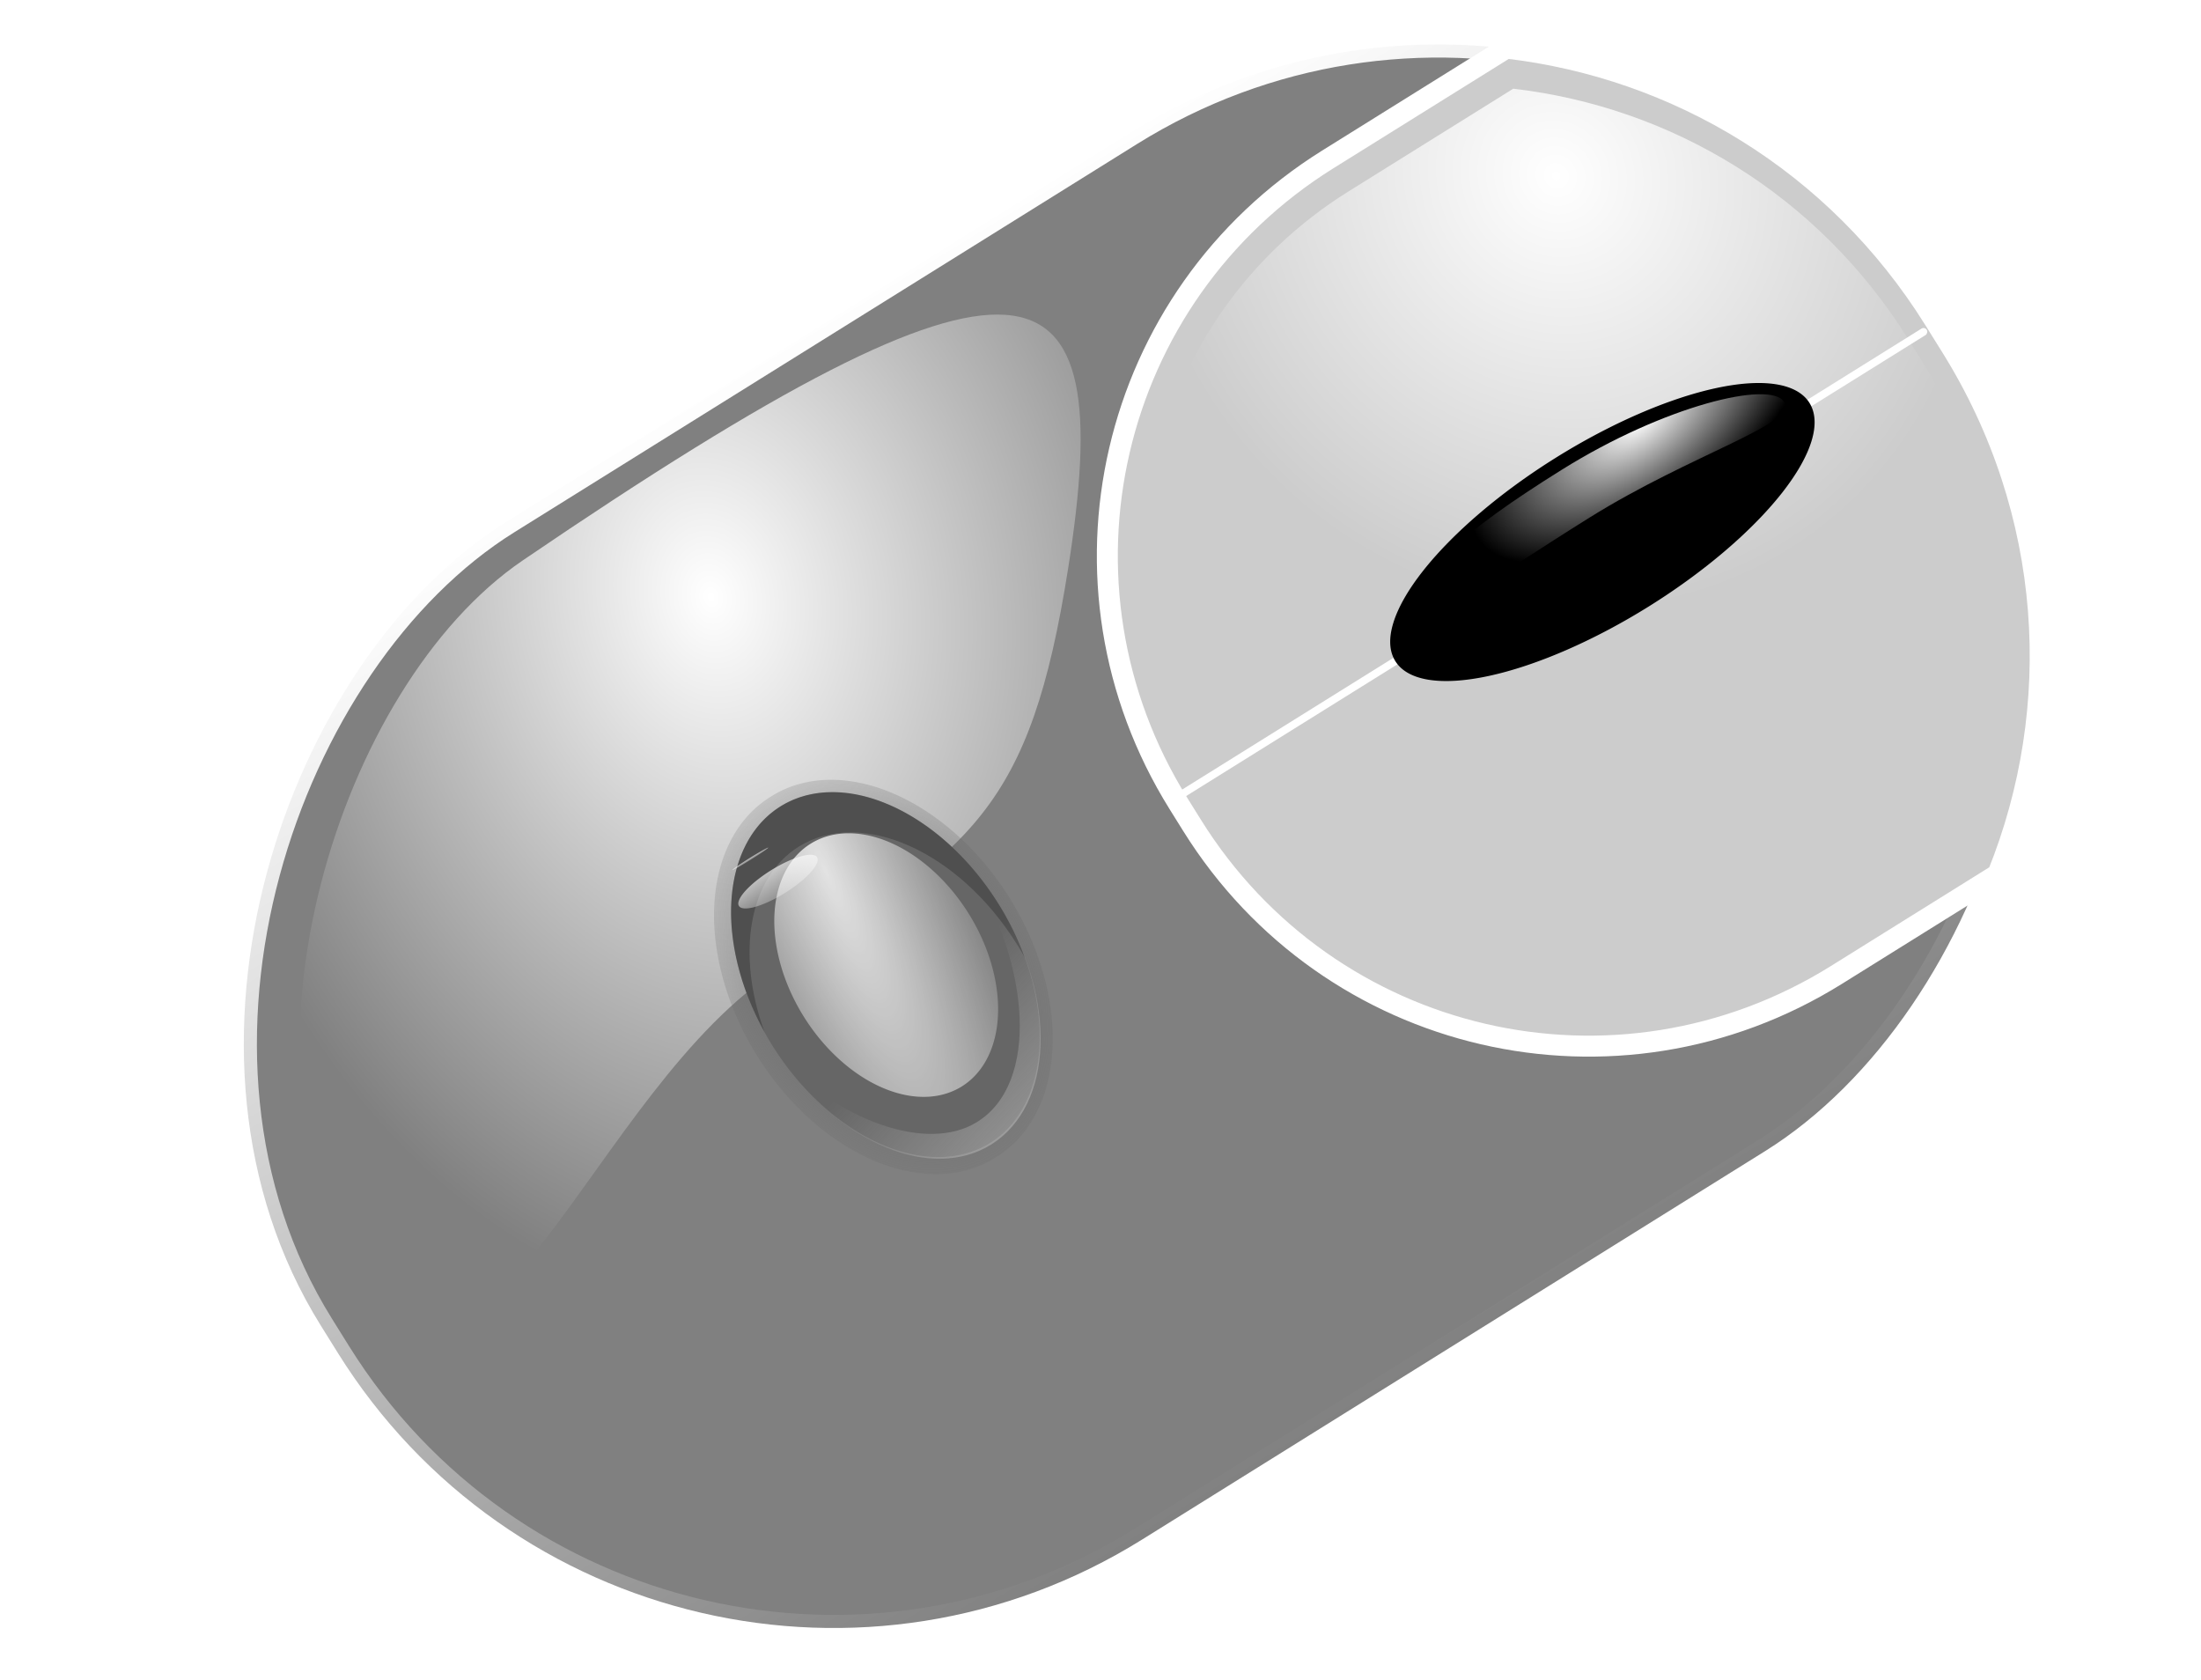
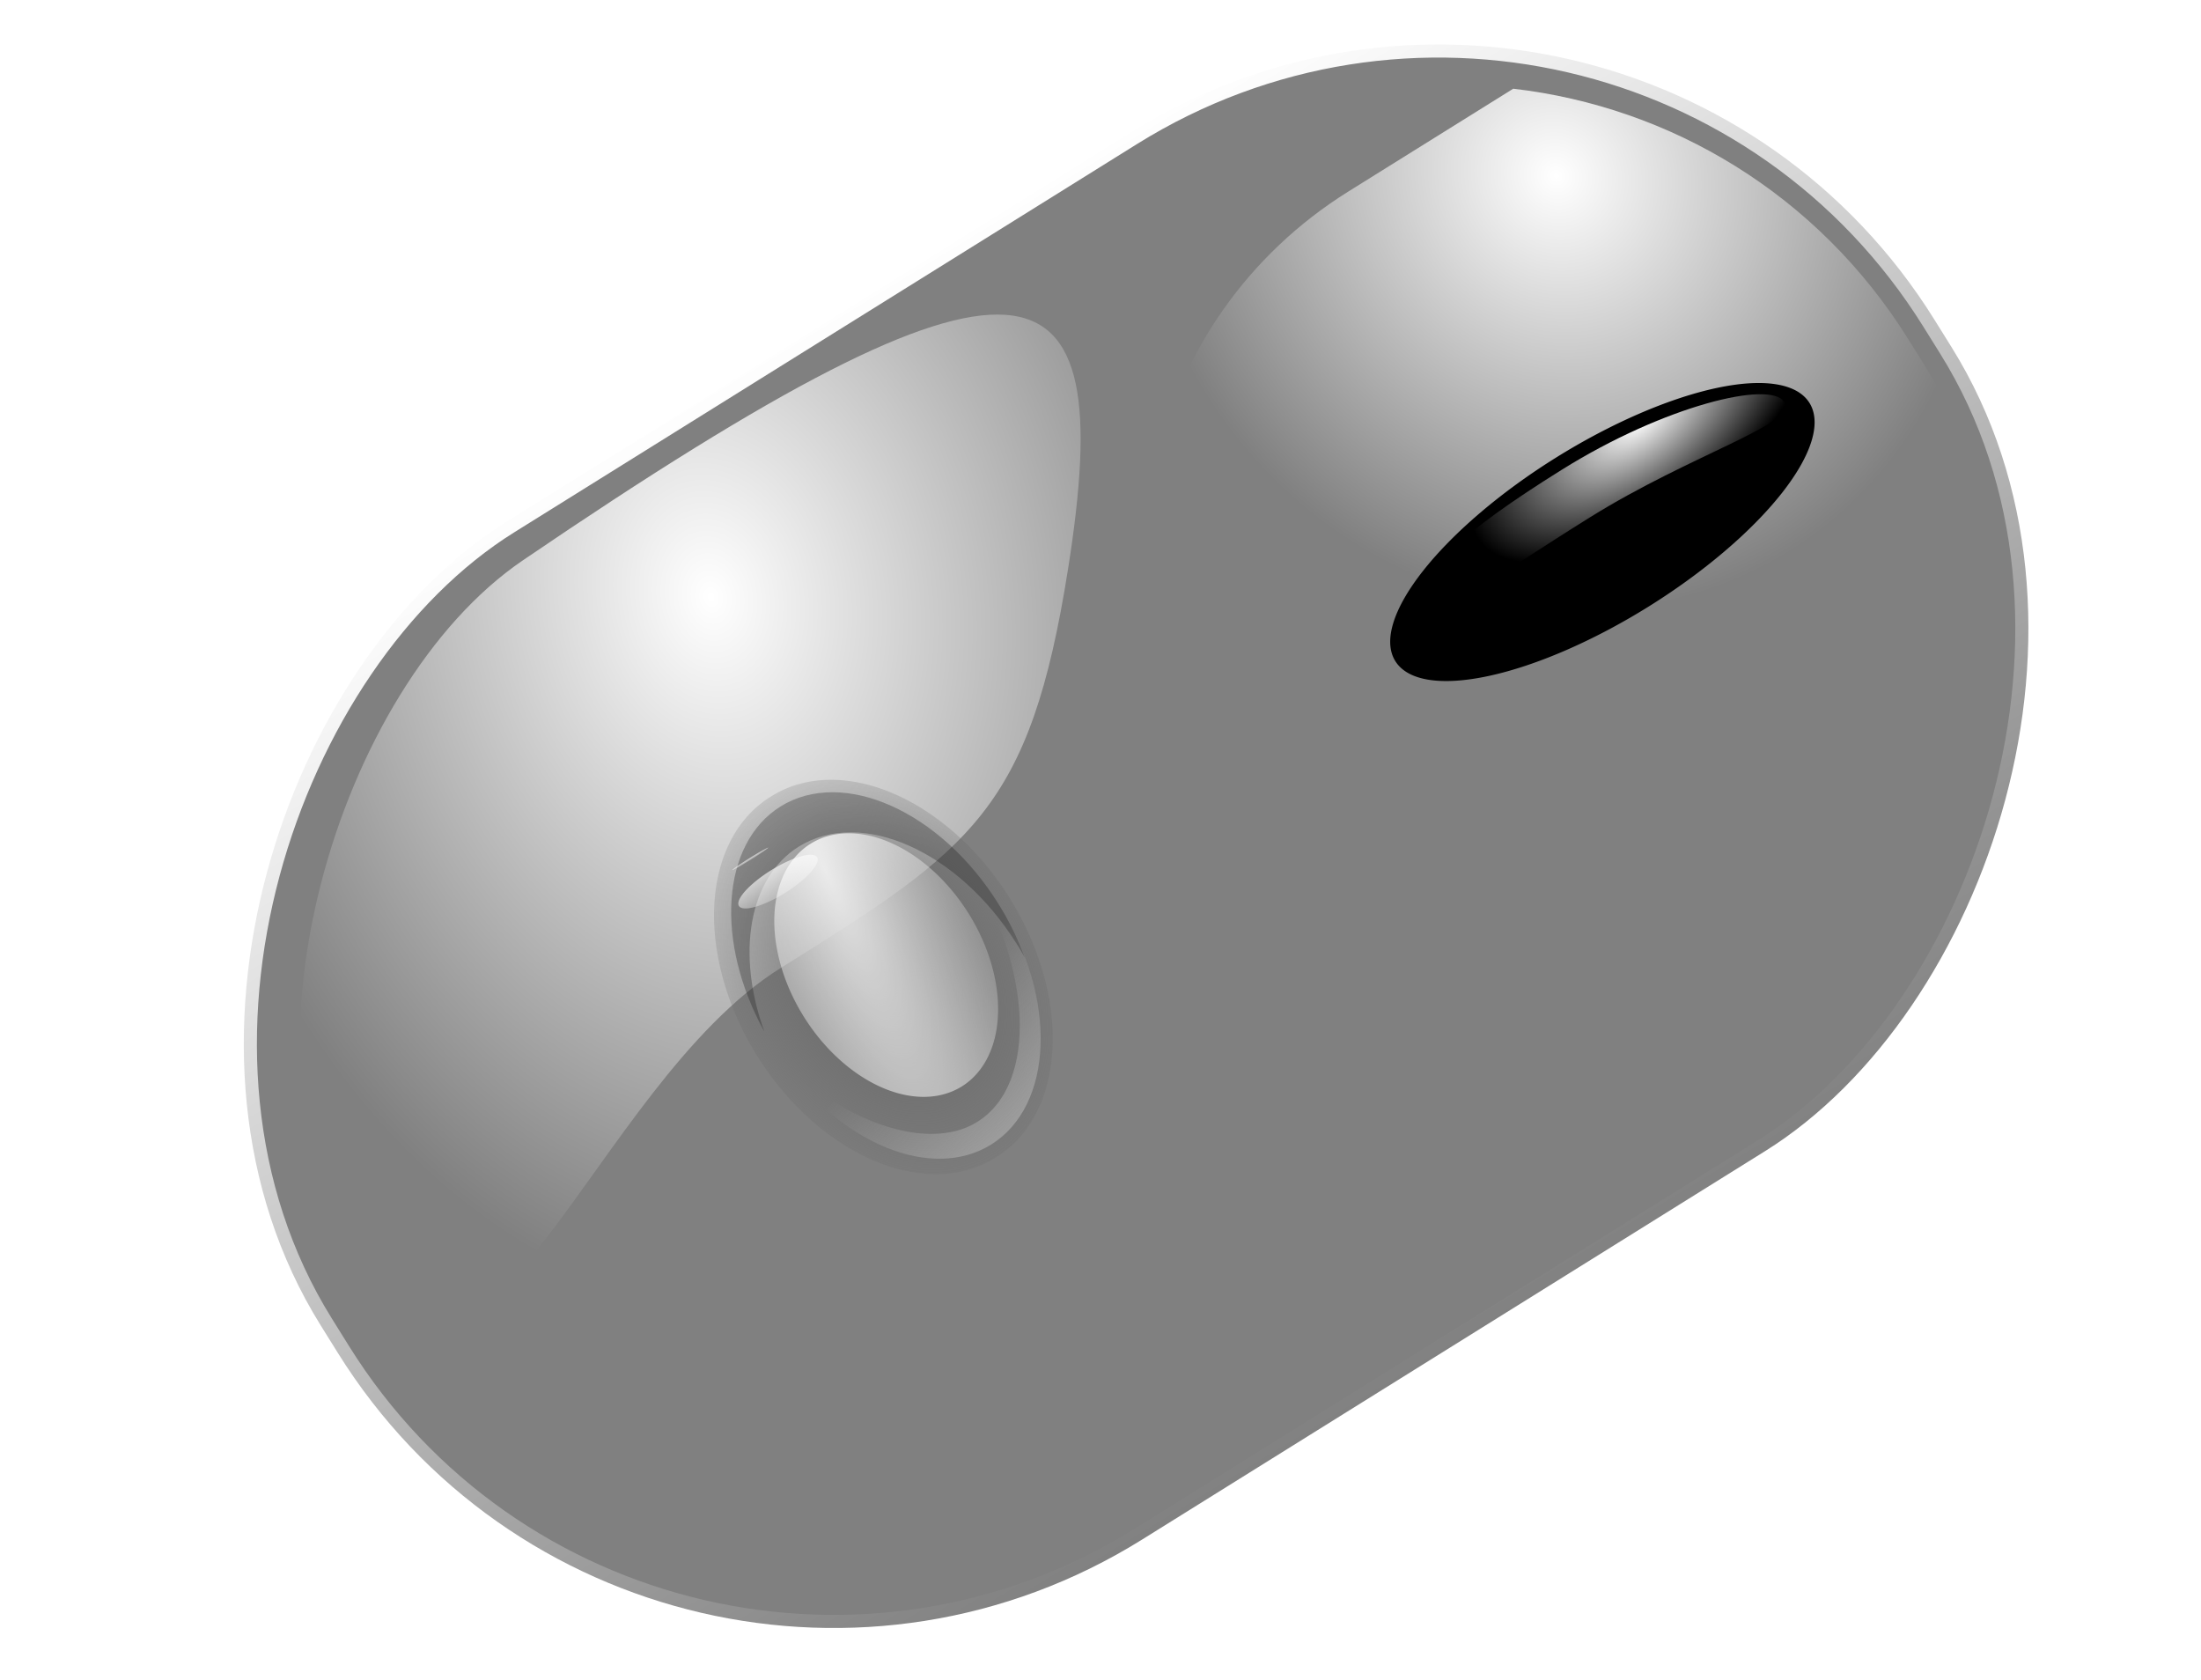
<svg xmlns="http://www.w3.org/2000/svg" xmlns:xlink="http://www.w3.org/1999/xlink" width="380" height="290">
  <title>mouse</title>
  <defs>
    <filter height="1.296" y="-0.148" width="1.202" x="-0.101" id="filter3329">
      <feGaussianBlur id="feGaussianBlur3331" stdDeviation="1.125" />
    </filter>
    <filter id="filter3343">
      <feGaussianBlur id="feGaussianBlur3345" stdDeviation="0.31" />
    </filter>
    <linearGradient y2="0.529" x2="1.874" y1="0.524" x1="-1.016" id="linearGradient3453" xlink:href="#linearGradient3295" />
    <linearGradient id="linearGradient3295">
      <stop stop-color="#ffffff" id="stop3297" offset="0" />
      <stop stop-color="#ffffff" stop-opacity="0" id="stop3299" offset="1" />
    </linearGradient>
    <linearGradient y2="0.529" x2="1.874" y1="0.524" x1="-1.016" id="linearGradient3451" xlink:href="#linearGradient3295" />
    <linearGradient id="linearGradient3321">
      <stop stop-color="#ffffff" id="stop3323" offset="0" />
      <stop stop-color="#ffffff" stop-opacity="0" id="stop3325" offset="1" />
    </linearGradient>
    <radialGradient r="13.393" fy="707.184" fx="453.214" cy="707.184" cx="453.214" gradientTransform="matrix(4.867,0.687,-0.161,1.142,-1636.861,-419.276)" gradientUnits="userSpaceOnUse" id="radialGradient3449" xlink:href="#linearGradient3321" />
    <linearGradient id="linearGradient3285">
      <stop stop-color="#f9f9f9" id="stop3287" offset="0" />
      <stop stop-color="#f9f9f9" stop-opacity="0" id="stop3289" offset="1" />
    </linearGradient>
    <linearGradient y2="0.579" x2="0.437" y1="0.414" x1="1.045" id="linearGradient3447" xlink:href="#linearGradient3285" />
    <linearGradient id="linearGradient3270">
      <stop stop-color="#ffffff" id="stop3272" offset="0" />
      <stop stop-color="#ffffff" stop-opacity="0" id="stop3274" offset="1" />
    </linearGradient>
    <radialGradient r="6.19" fy="623.349" fx="461.429" cy="623.349" cx="461.429" gradientTransform="matrix(1.427,-0.115,0.243,3.005,-350.157,-1207.354)" gradientUnits="userSpaceOnUse" id="radialGradient3445" xlink:href="#linearGradient3270" />
    <linearGradient id="linearGradient3360">
      <stop stop-color="#ffffff" id="stop3362" offset="0" />
      <stop stop-color="#ffffff" stop-opacity="0" id="stop3364" offset="1" />
    </linearGradient>
    <radialGradient r="41.573" fy="609.701" fx="435.488" cy="609.701" cx="435.488" gradientTransform="matrix(1,0,0,0.934,0.628,37.693)" gradientUnits="userSpaceOnUse" id="radialGradient3443" xlink:href="#linearGradient3360" />
    <linearGradient id="linearGradient3335">
      <stop stop-color="#666666" id="stop3337" offset="0" />
      <stop stop-color="#666666" stop-opacity="0" id="stop3339" offset="1" />
    </linearGradient>
    <radialGradient r="18.571" fy="704.148" fx="475" cy="704.148" cx="475" gradientTransform="matrix(1.341,0,0,0.976,-170.708,12.793)" gradientUnits="userSpaceOnUse" id="radialGradient3441" xlink:href="#linearGradient3335" />
    <linearGradient id="linearGradient3350">
      <stop stop-color="#ffffff" id="stop3352" offset="0" />
      <stop stop-color="#ffffff" stop-opacity="0" id="stop3354" offset="1" />
    </linearGradient>
    <radialGradient r="28.893" fy="710.968" fx="429.727" cy="710.968" cx="429.727" gradientTransform="matrix(2.174,0.89,-0.667,1.629,-32.323,-845.418)" gradientUnits="userSpaceOnUse" id="radialGradient3439" xlink:href="#linearGradient3350" />
    <linearGradient id="linearGradient3368">
      <stop stop-color="#ffffff" id="stop3370" offset="0" />
      <stop stop-color="#ffffff" stop-opacity="0" id="stop3372" offset="1" />
    </linearGradient>
    <linearGradient y2="0.5" x2="1.011" y1="0.5" x1="-0.011" id="linearGradient3437" xlink:href="#linearGradient3368" />
    <linearGradient y2="0.529" x2="-0.874" y1="0.524" x1="2.016" id="svg_1" xlink:href="#linearGradient3295" />
  </defs>
  <g>
    <title>Layer 1</title>
    <g id="layer1">
      <g id="g3420" transform="matrix(0.975, 1.564, -1.564, 0.975, 793.075, -1243.68)">
        <rect fill="#808080" fill-rule="nonzero" stroke="url(#linearGradient3437)" stroke-width="2.454" stroke-linecap="round" stroke-miterlimit="4" stroke-dashoffset="0" id="rect3254" width="112.403" height="178.118" x="411.569" y="584.218" ry="54.689" />
        <path fill="url(#radialGradient3439)" fill-rule="nonzero" stroke-width="2" stroke-linecap="round" marker-start="none" marker-mid="none" marker-end="none" stroke-miterlimit="4" stroke-dashoffset="0" d="m460.628,708.009c0,21.045 25.547,48.661 2.679,48.661c-22.869,0 -47.01,-27.276 -47.857,-48.304c-2.321,-57.652 4.81,-62.768 27.679,-42.946c17.281,14.978 17.5,21.544 17.5,42.589z" id="path3347" />
        <path fill="url(#radialGradient3441)" fill-rule="nonzero" stroke-width="2" stroke-linecap="round" marker-start="none" marker-mid="none" marker-end="none" stroke-miterlimit="4" stroke-dashoffset="0" filter="url(#filter3343)" d="m486.343,700.339a19.911,13.848 0 1 1 -39.821,0a19.911,13.848 0 1 1 39.821,0z" id="path3333" />
-         <path fill="#cccccc" fill-rule="nonzero" stroke="#ffffff" stroke-width="1.965" stroke-linecap="round" marker-start="none" marker-mid="none" marker-end="none" stroke-miterlimit="4" stroke-dashoffset="0" d="m466.253,584.228c-17.372,0 -32.777,8.01 -42.781,20.562l0,19.688c0,24.268 19.544,43.812 43.812,43.812l2.406,0c24.268,0 43.812,-19.544 43.812,-43.812l0,-17.812c-9.928,-13.624 -25.997,-22.438 -44.219,-22.438l-3.031,0z" id="rect3256" />
        <path fill="url(#radialGradient3443)" fill-rule="nonzero" stroke-width="1.965" stroke-linecap="round" marker-start="none" marker-mid="none" marker-end="none" stroke-miterlimit="4" stroke-dashoffset="0" id="path3358" d="m466.553,587.263c-16.043,0 -30.271,7.397 -39.51,18.99l0,18.182c0,22.412 18.05,40.462 40.462,40.462l2.222,0c22.412,0 40.462,-18.05 40.462,-40.462l0,-16.45c-9.168,-12.582 -24.009,-20.722 -40.837,-20.722l-2.799,0z" />
-         <rect fill="#ffffff" fill-rule="nonzero" stroke-width="2" stroke-linecap="round" stroke-miterlimit="4" stroke-dashoffset="0" id="rect3263" width="0.714" height="83.661" x="466.343" y="585.331" ry="0.354" />
-         <path fill="#666666" fill-rule="nonzero" stroke-width="2" stroke-linecap="round" marker-start="none" marker-mid="none" marker-end="none" stroke-miterlimit="4" stroke-dashoffset="0" id="path3265" d="m484.914,700.063a18.571,12.5 0 1 1 -37.143,0a18.571,12.5 0 1 1 37.143,0z" />
        <path fill="#000000" fill-rule="nonzero" stroke-width="2" stroke-linecap="round" marker-start="none" marker-mid="none" marker-end="none" stroke-miterlimit="4" stroke-dashoffset="0" id="path3261" d="m474.914,621.134a8.214,22.857 0 1 1 -16.429,0a8.214,22.857 0 1 1 16.429,0z" />
        <path fill="url(#radialGradient3445)" fill-rule="nonzero" stroke-width="2" stroke-linecap="round" marker-start="none" marker-mid="none" marker-end="none" stroke-miterlimit="4" stroke-dashoffset="0" d="m464.914,621.402c0,11.286 0.719,16.161 -1.696,16.161c-2.415,0 -3.482,-5.053 -3.482,-16.339c0,-11.286 3.21,-20.982 5.625,-20.982c2.415,0 -0.446,9.874 -0.446,21.161z" id="path3267" />
        <path opacity="0.3" fill="#1a1a1a" fill-rule="nonzero" stroke-width="2" stroke-linecap="round" marker-start="none" marker-mid="none" marker-end="none" stroke-miterlimit="4" stroke-dashoffset="0" d="m466.347,687.571c-10.251,0 -18.562,5.6 -18.562,12.5c0,6.568 7.527,11.933 17.094,12.438c-7.524,-1.597 -13,-6.317 -13,-11.906c0,-6.9 8.311,-12.5 18.562,-12.5c0.483,0 0.964,0.007 1.438,0.031c-1.744,-0.365 -3.609,-0.562 -5.531,-0.562z" id="path3278" />
        <path opacity="0.3" fill="url(#linearGradient3447)" fill-rule="nonzero" stroke-width="2" stroke-linecap="round" marker-start="none" marker-mid="none" marker-end="none" stroke-miterlimit="4" stroke-dashoffset="0" id="path3283" d="m466.53,687.571c10.251,0 18.562,5.6 18.562,12.5c0,6.568 -7.527,11.933 -17.094,12.438c7.524,-1.597 14.607,-6.852 14.607,-12.442c0,-6.9 -9.918,-11.964 -20.17,-11.964c-0.483,0 -0.964,0.007 -1.438,0.031c1.744,-0.365 3.609,-0.562 5.531,-0.562z" />
        <path opacity="0.9" fill="url(#radialGradient3449)" fill-rule="nonzero" stroke-width="2" stroke-linecap="round" marker-start="none" marker-mid="none" marker-end="none" stroke-miterlimit="4" stroke-dashoffset="0" filter="url(#filter3329)" id="path3311" d="m479.021,699.527a13.393,9.107 0 1 1 -26.786,0a13.393,9.107 0 1 1 26.786,0z" />
        <path fill="url(#linearGradient3451)" fill-rule="nonzero" stroke-width="2" stroke-linecap="round" marker-start="none" marker-mid="none" marker-end="none" stroke-miterlimit="4" stroke-dashoffset="0" id="path3293" d="m454.858,703.22a1.226,4.244 0 1 1 -2.452,1.544a1.226,4.244 0 1 1 2.452,-1.544z" />
        <path fill="url(#linearGradient3453)" fill-rule="nonzero" stroke-width="2" stroke-linecap="round" marker-start="none" marker-mid="none" marker-end="none" stroke-miterlimit="4" stroke-dashoffset="0" d="m450.538,704.503a0.088,1.904 0 1 1 -0.176,1.141a0.088,1.904 0 1 1 0.176,-1.141z" id="path3303" />
        <path fill="url(#svg_1)" fill-rule="nonzero" stroke-width="2" stroke-linecap="round" marker-start="none" marker-mid="none" marker-end="none" stroke-miterlimit="4" stroke-dashoffset="0" id="path3307" d="m453.267,707.98" />
      </g>
    </g>
  </g>
</svg>